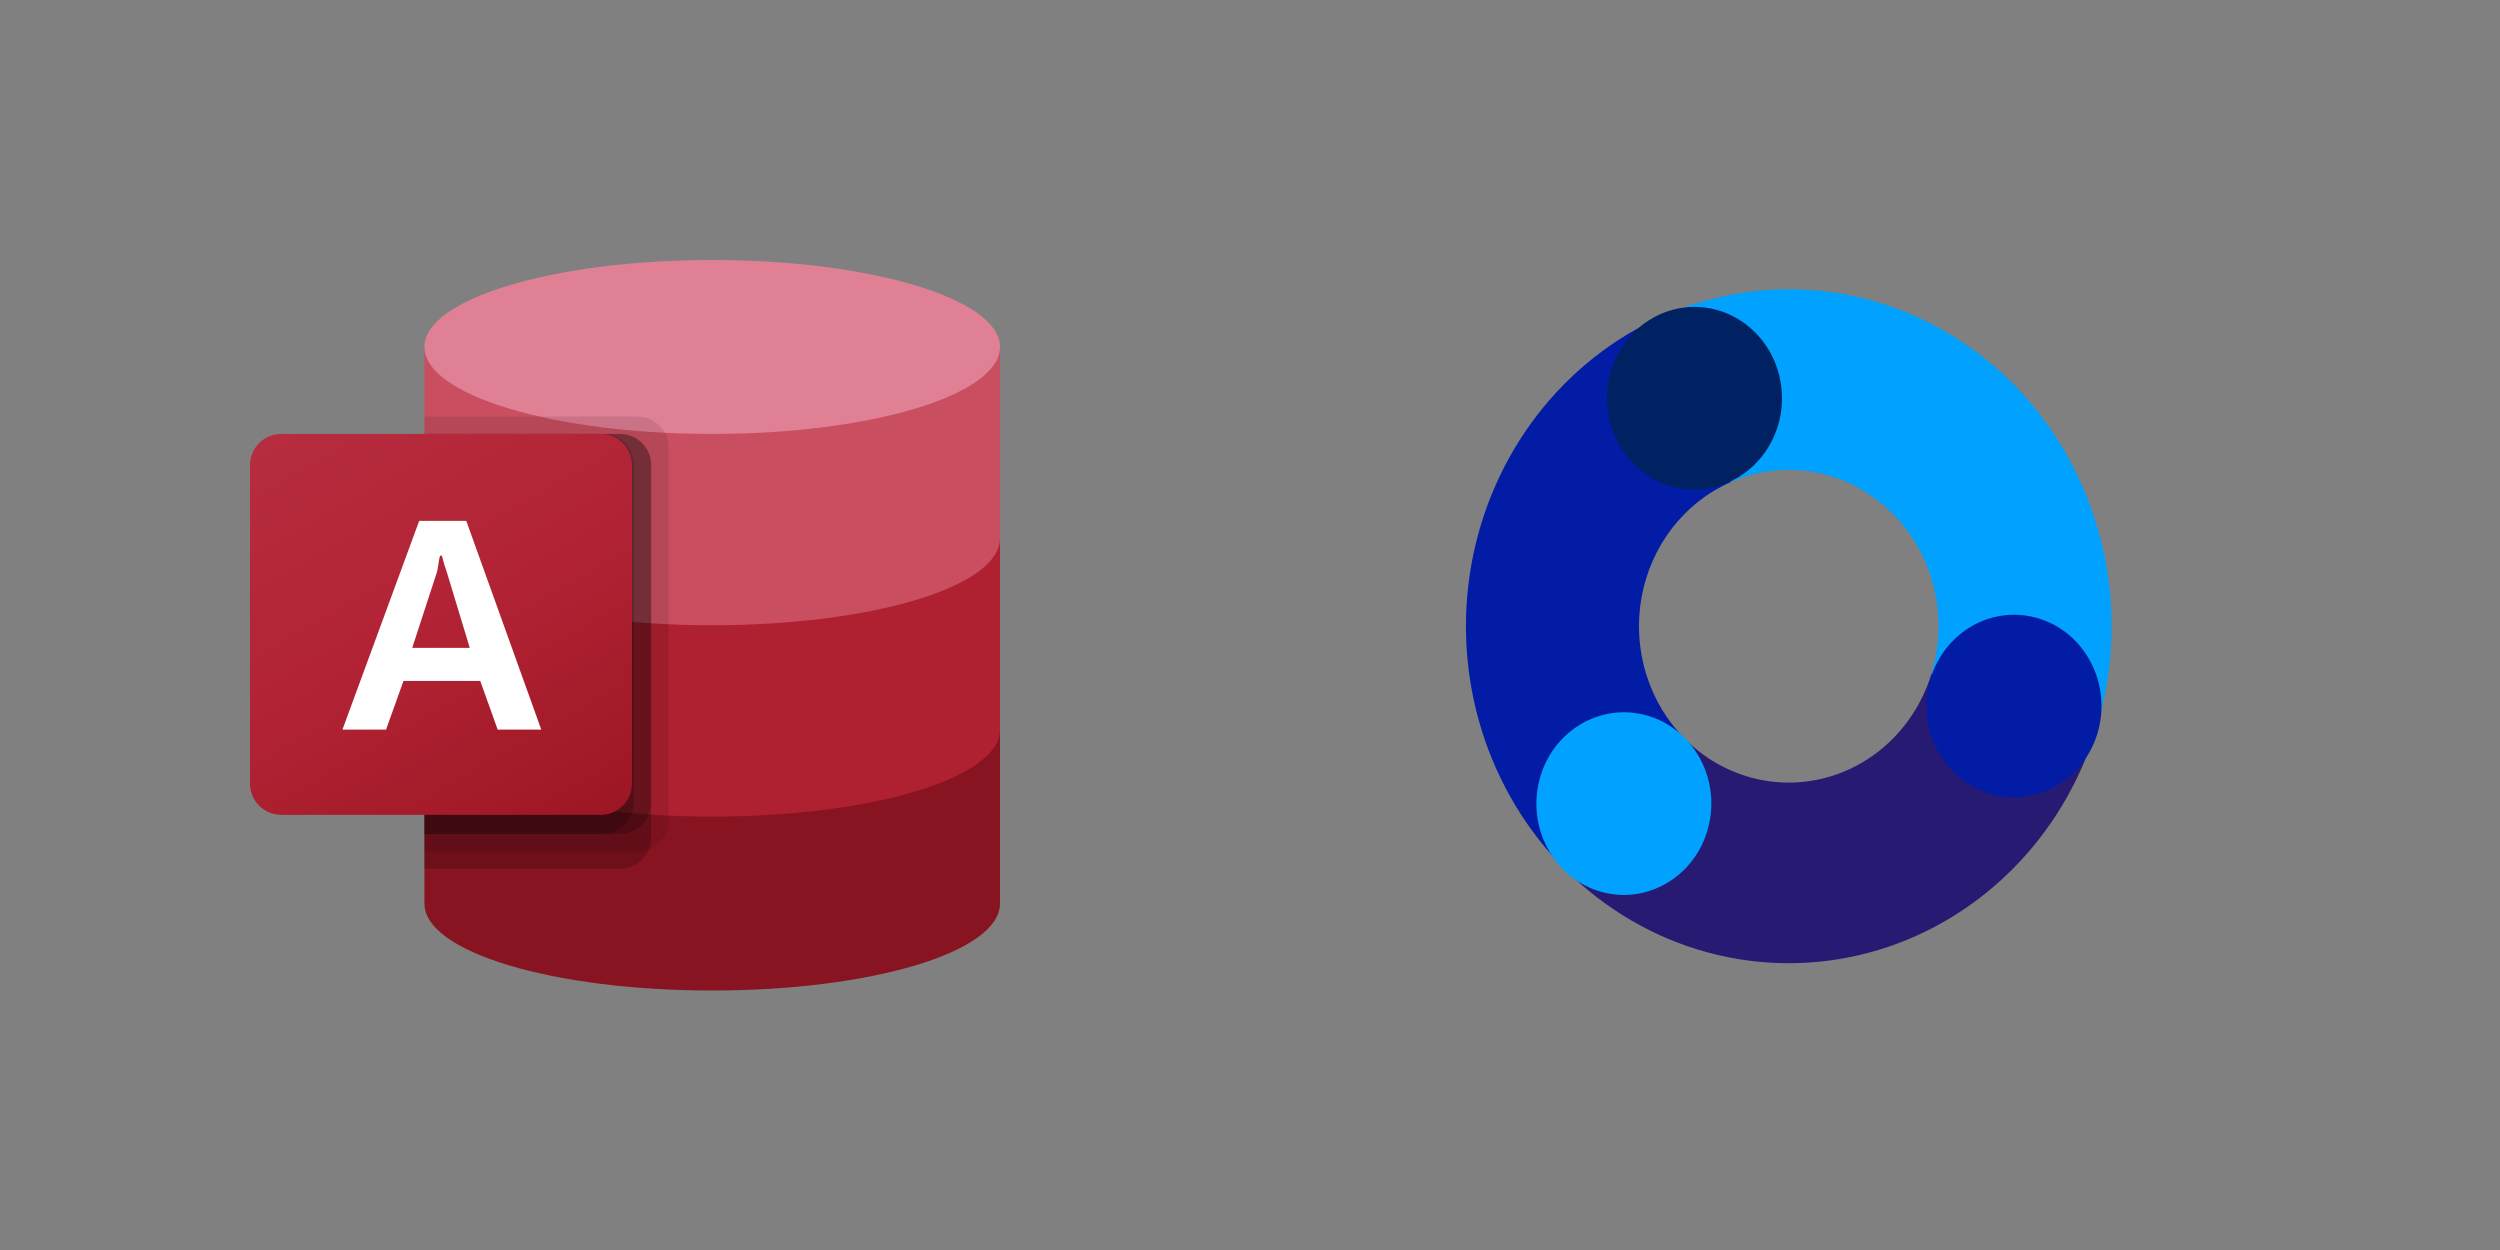
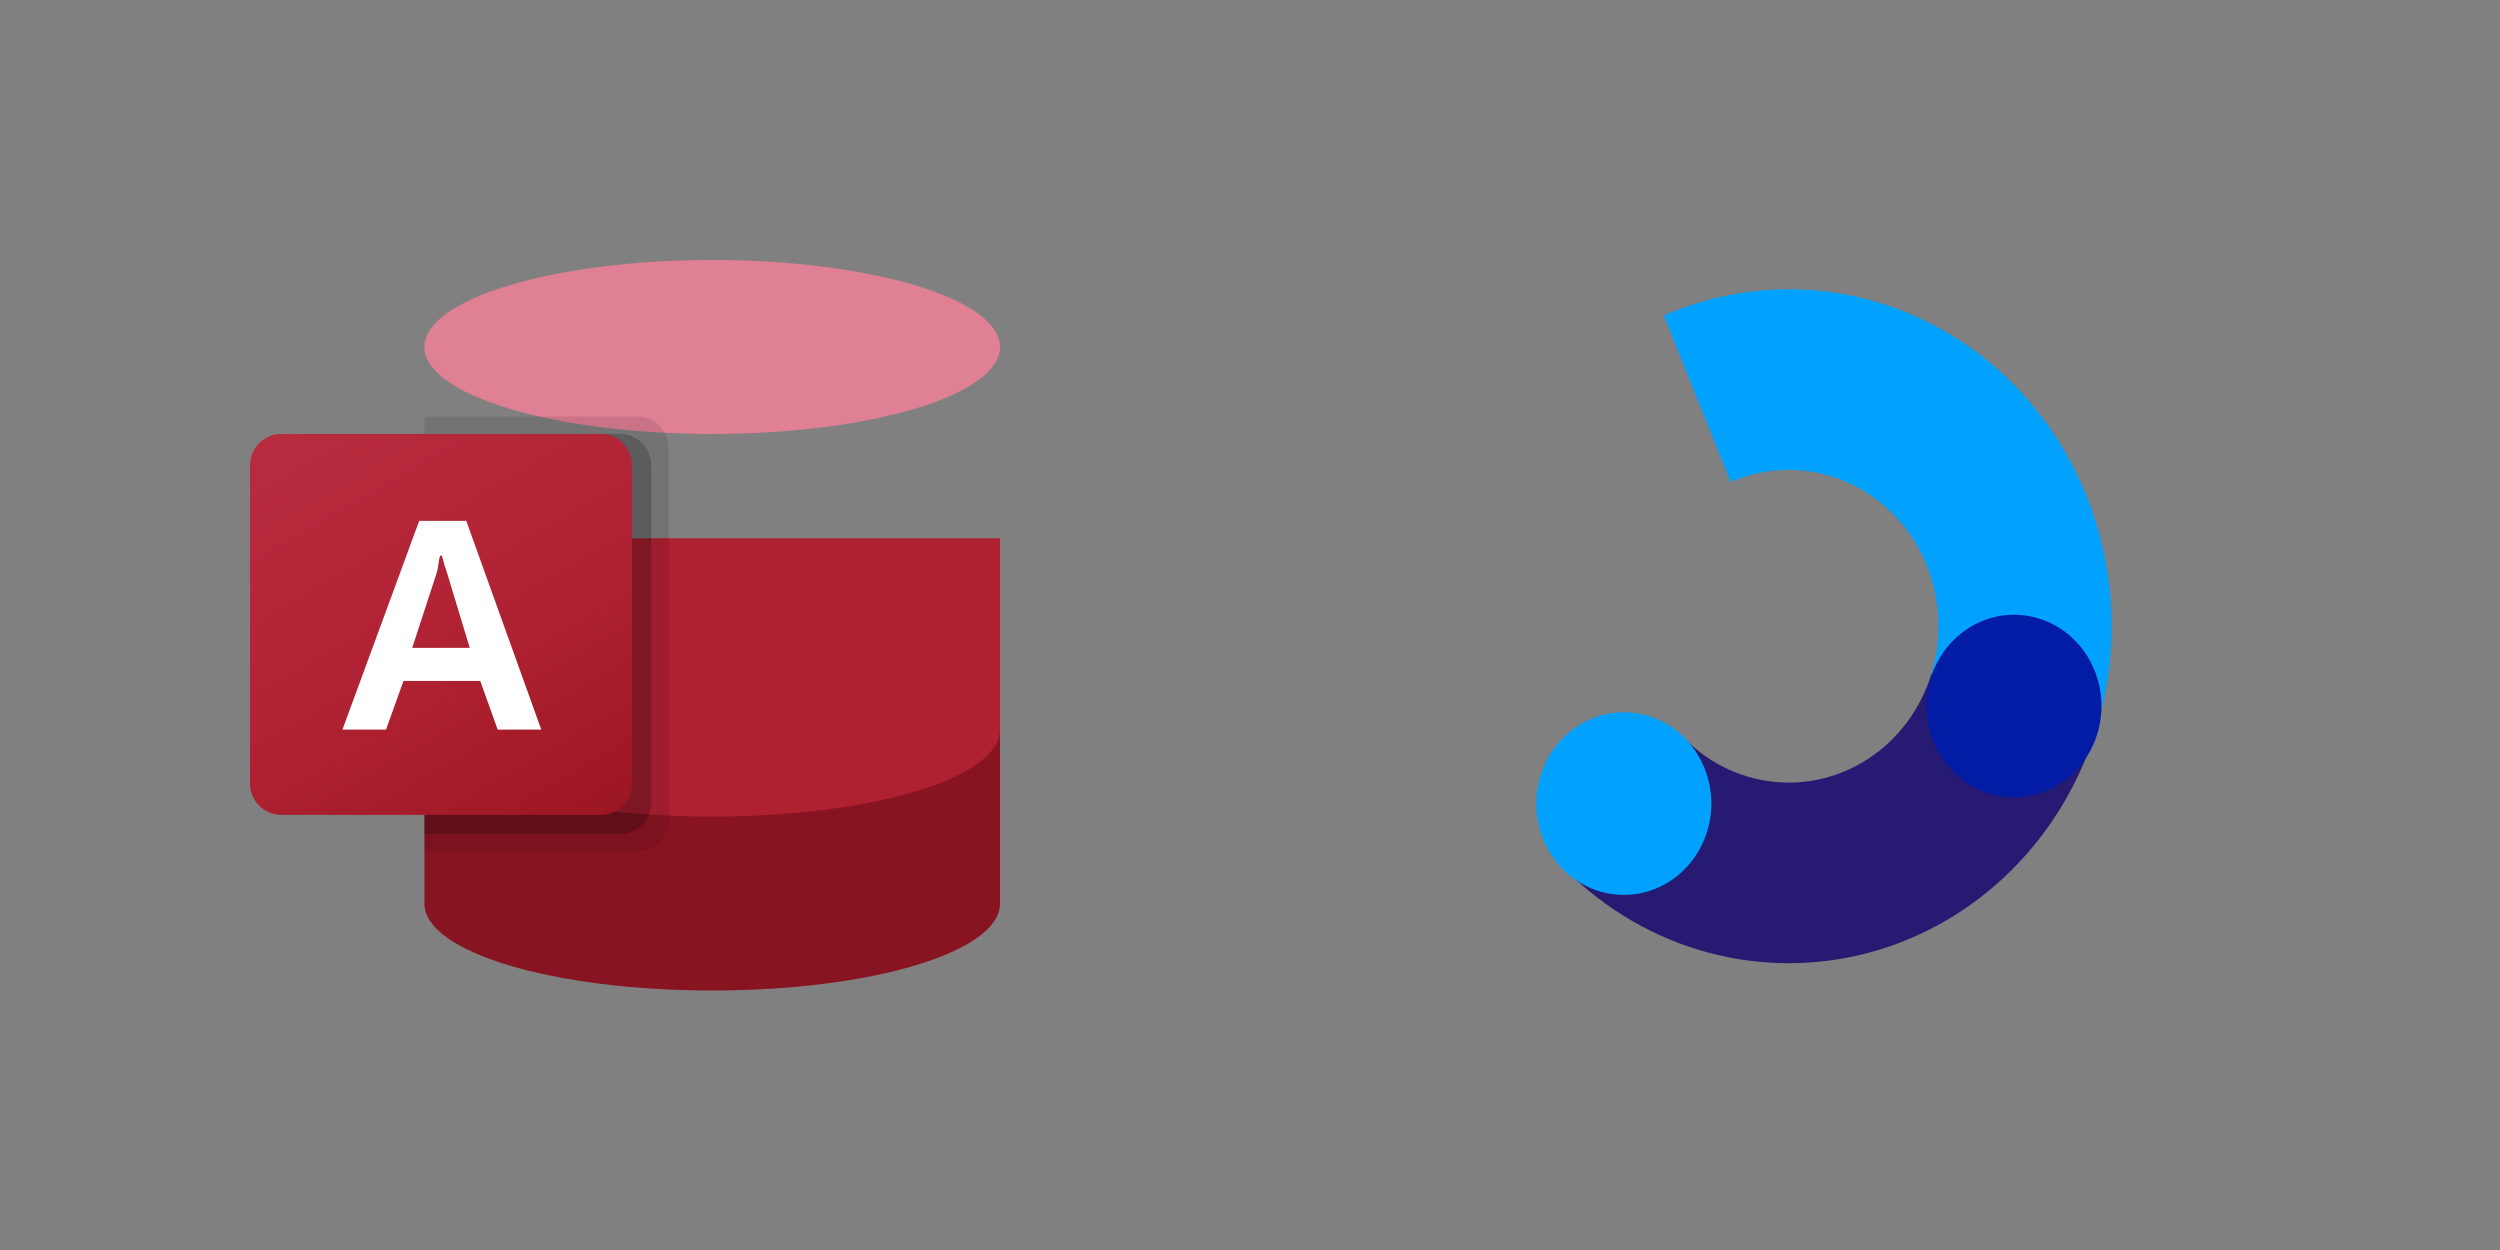
<svg xmlns="http://www.w3.org/2000/svg" width="1000" height="500" viewBox="0 0 1000 500" fill="none">
  <rect x="0" y="0" width="1000" height="500" fill="#808080" stroke="none" />
  <path d="M838.59 291.251C831.961 313.065 820.121 332.758 804.185 348.474C788.248 364.191 768.741 375.413 747.5 381.084C726.26 386.755 703.986 386.688 682.777 380.889C661.569 375.09 642.124 363.75 626.275 347.938L674.101 295.708C681.455 303.044 690.477 308.306 700.317 310.996C710.158 313.687 720.493 313.718 730.348 311.087C740.203 308.456 749.254 303.249 756.648 295.956C764.042 288.664 769.536 279.527 772.612 269.406L838.59 291.251Z" fill="#261A73" />
  <path d="M665.501 126.219C688.287 116.23 713.34 113.276 737.686 117.707C762.032 122.139 784.649 133.769 802.851 151.218C821.054 168.667 834.077 191.201 840.375 216.146C846.672 241.091 845.98 267.398 838.381 291.945L772.517 269.727C776.043 258.338 776.364 246.132 773.442 234.558C770.52 222.984 764.477 212.529 756.032 204.433C747.586 196.337 737.092 190.94 725.796 188.884C714.5 186.828 702.876 188.199 692.304 192.834L665.501 126.219Z" fill="#00A1FF" />
-   <path d="M626.447 348.104C610.914 332.663 599.311 313.427 592.686 292.133C586.06 270.839 584.62 248.158 588.496 226.137C592.372 204.117 601.442 183.451 614.886 166.006C628.331 148.561 645.727 134.886 665.503 126.217L692.304 192.832C683.129 196.855 675.057 203.199 668.819 211.293C662.581 219.388 658.373 228.976 656.574 239.193C654.776 249.41 655.444 259.934 658.518 269.814C661.593 279.694 666.976 288.62 674.183 295.784L626.447 348.104Z" fill="#031CA6" />
-   <ellipse cx="35.813" cy="35.701" rx="35.813" ry="35.701" transform="matrix(0.665 0.747 -0.718 0.696 679.622 107.685)" fill="#002162" />
  <ellipse cx="36.415" cy="35.088" rx="36.415" ry="35.088" transform="matrix(0.249 -0.969 0.963 0.269 606.694 347.29)" fill="#00A1FF" style="mix-blend-mode:color-dodge" />
  <ellipse cx="36.415" cy="35.088" rx="36.415" ry="35.088" transform="matrix(0.249 -0.969 0.963 0.269 762.752 308.277)" fill="#031CA6" />
  <g clip-path="url(#clip0_47300_1343)">
    <path d="M169.768 291.848V361.421C169.768 380.902 221.395 396.208 284.884 396.208C348.372 396.208 400 380.902 400 361.421V291.848H169.768Z" fill="#881421" />
    <path d="M169.768 215.317V291.848C169.768 311.328 221.395 326.634 284.884 326.634C348.372 326.634 400 311.328 400 291.848V215.317H169.768Z" fill="#AF2031" />
-     <path d="M169.768 138.787V215.317C169.768 234.798 221.395 250.104 284.884 250.104C348.372 250.104 400 234.798 400 215.317V138.787H169.768Z" fill="#C94F60" />
    <path d="M284.884 173.573C348.461 173.573 400 157.999 400 138.787C400 119.575 348.461 104 284.884 104C221.307 104 169.768 119.575 169.768 138.787C169.768 157.999 221.307 173.573 284.884 173.573Z" fill="#E08095" />
    <path opacity="0.1" d="M254.884 166.616H169.768V340.549H254.884C261.861 340.549 267.442 334.983 267.442 328.026V179.139C267.442 172.182 261.861 166.616 254.884 166.616Z" fill="black" />
-     <path opacity="0.2" d="M247.907 173.573H169.768V347.506H247.907C254.884 347.506 260.465 341.941 260.465 334.983V186.096C260.465 179.139 254.884 173.573 247.907 173.573Z" fill="black" />
    <path opacity="0.2" d="M247.907 173.573H169.768V333.592H247.907C254.884 333.592 260.465 328.026 260.465 321.069V186.096C260.465 179.139 254.884 173.573 247.907 173.573Z" fill="black" />
-     <path opacity="0.2" d="M240.93 173.573H169.768V333.592H240.93C247.907 333.592 253.489 328.026 253.489 321.069V186.096C253.489 179.139 247.907 173.573 240.93 173.573Z" fill="black" />
    <path d="M112.558 173.573H240.233C247.209 173.573 252.791 179.139 252.791 186.096V313.416C252.791 320.373 247.209 325.939 240.233 325.939H112.558C105.581 325.939 100 320.373 100 313.416V186.096C100 179.139 105.581 173.573 112.558 173.573Z" fill="url(#paint0_linear_47300_1343)" />
    <path d="M167.674 208.36H186.511L216.511 291.848H199.07L192.093 272.367H161.395L154.418 291.848H136.977L167.674 208.36ZM187.907 259.148L178.837 229.232C178.139 227.145 177.442 225.057 176.744 222.275H176.046C175.349 224.362 175.349 227.145 174.651 229.232L164.884 259.148H187.907Z" fill="white" />
  </g>
  <defs>
    <linearGradient id="paint0_linear_47300_1343" x1="126.664" y1="163.608" x2="226.407" y2="336.84" gradientUnits="userSpaceOnUse">
      <stop stop-color="#B72C3F" />
      <stop offset="0.5" stop-color="#B12334" />
      <stop offset="1" stop-color="#9D1623" />
    </linearGradient>
    <clipPath id="clip0_47300_1343">
      <rect width="300" height="292.208" fill="white" transform="translate(100 104)" />
    </clipPath>
  </defs>
</svg>